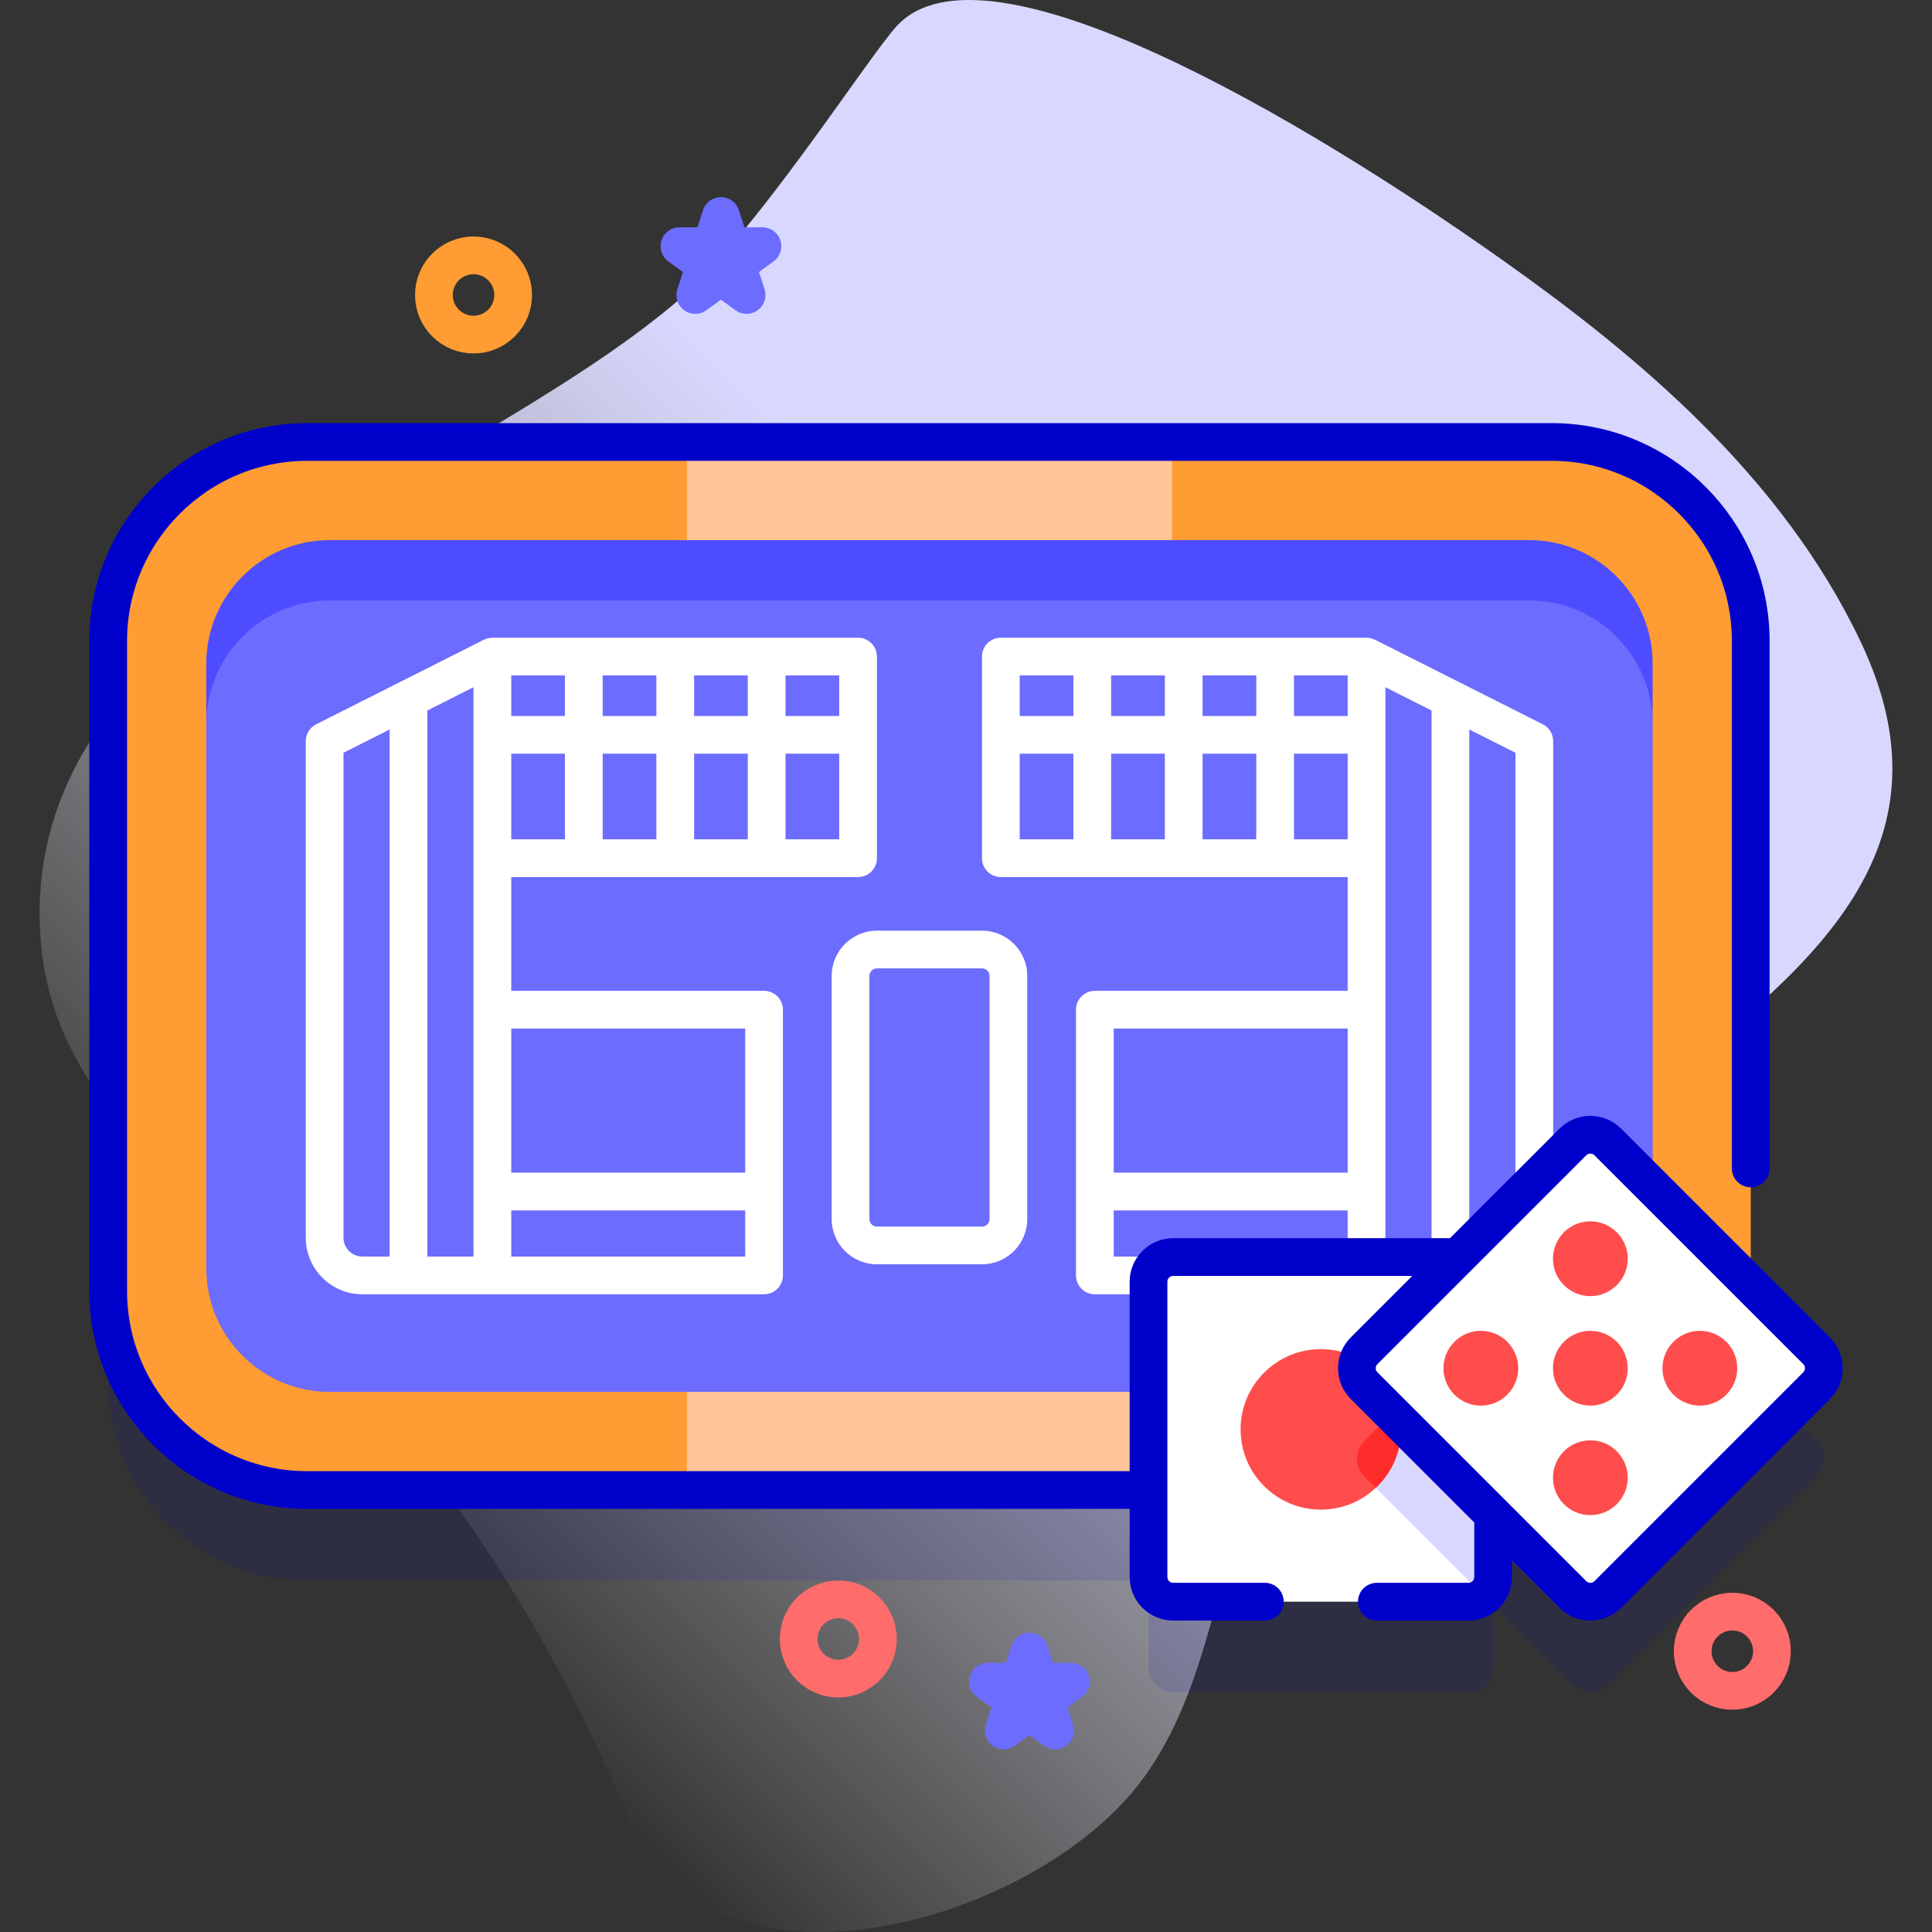
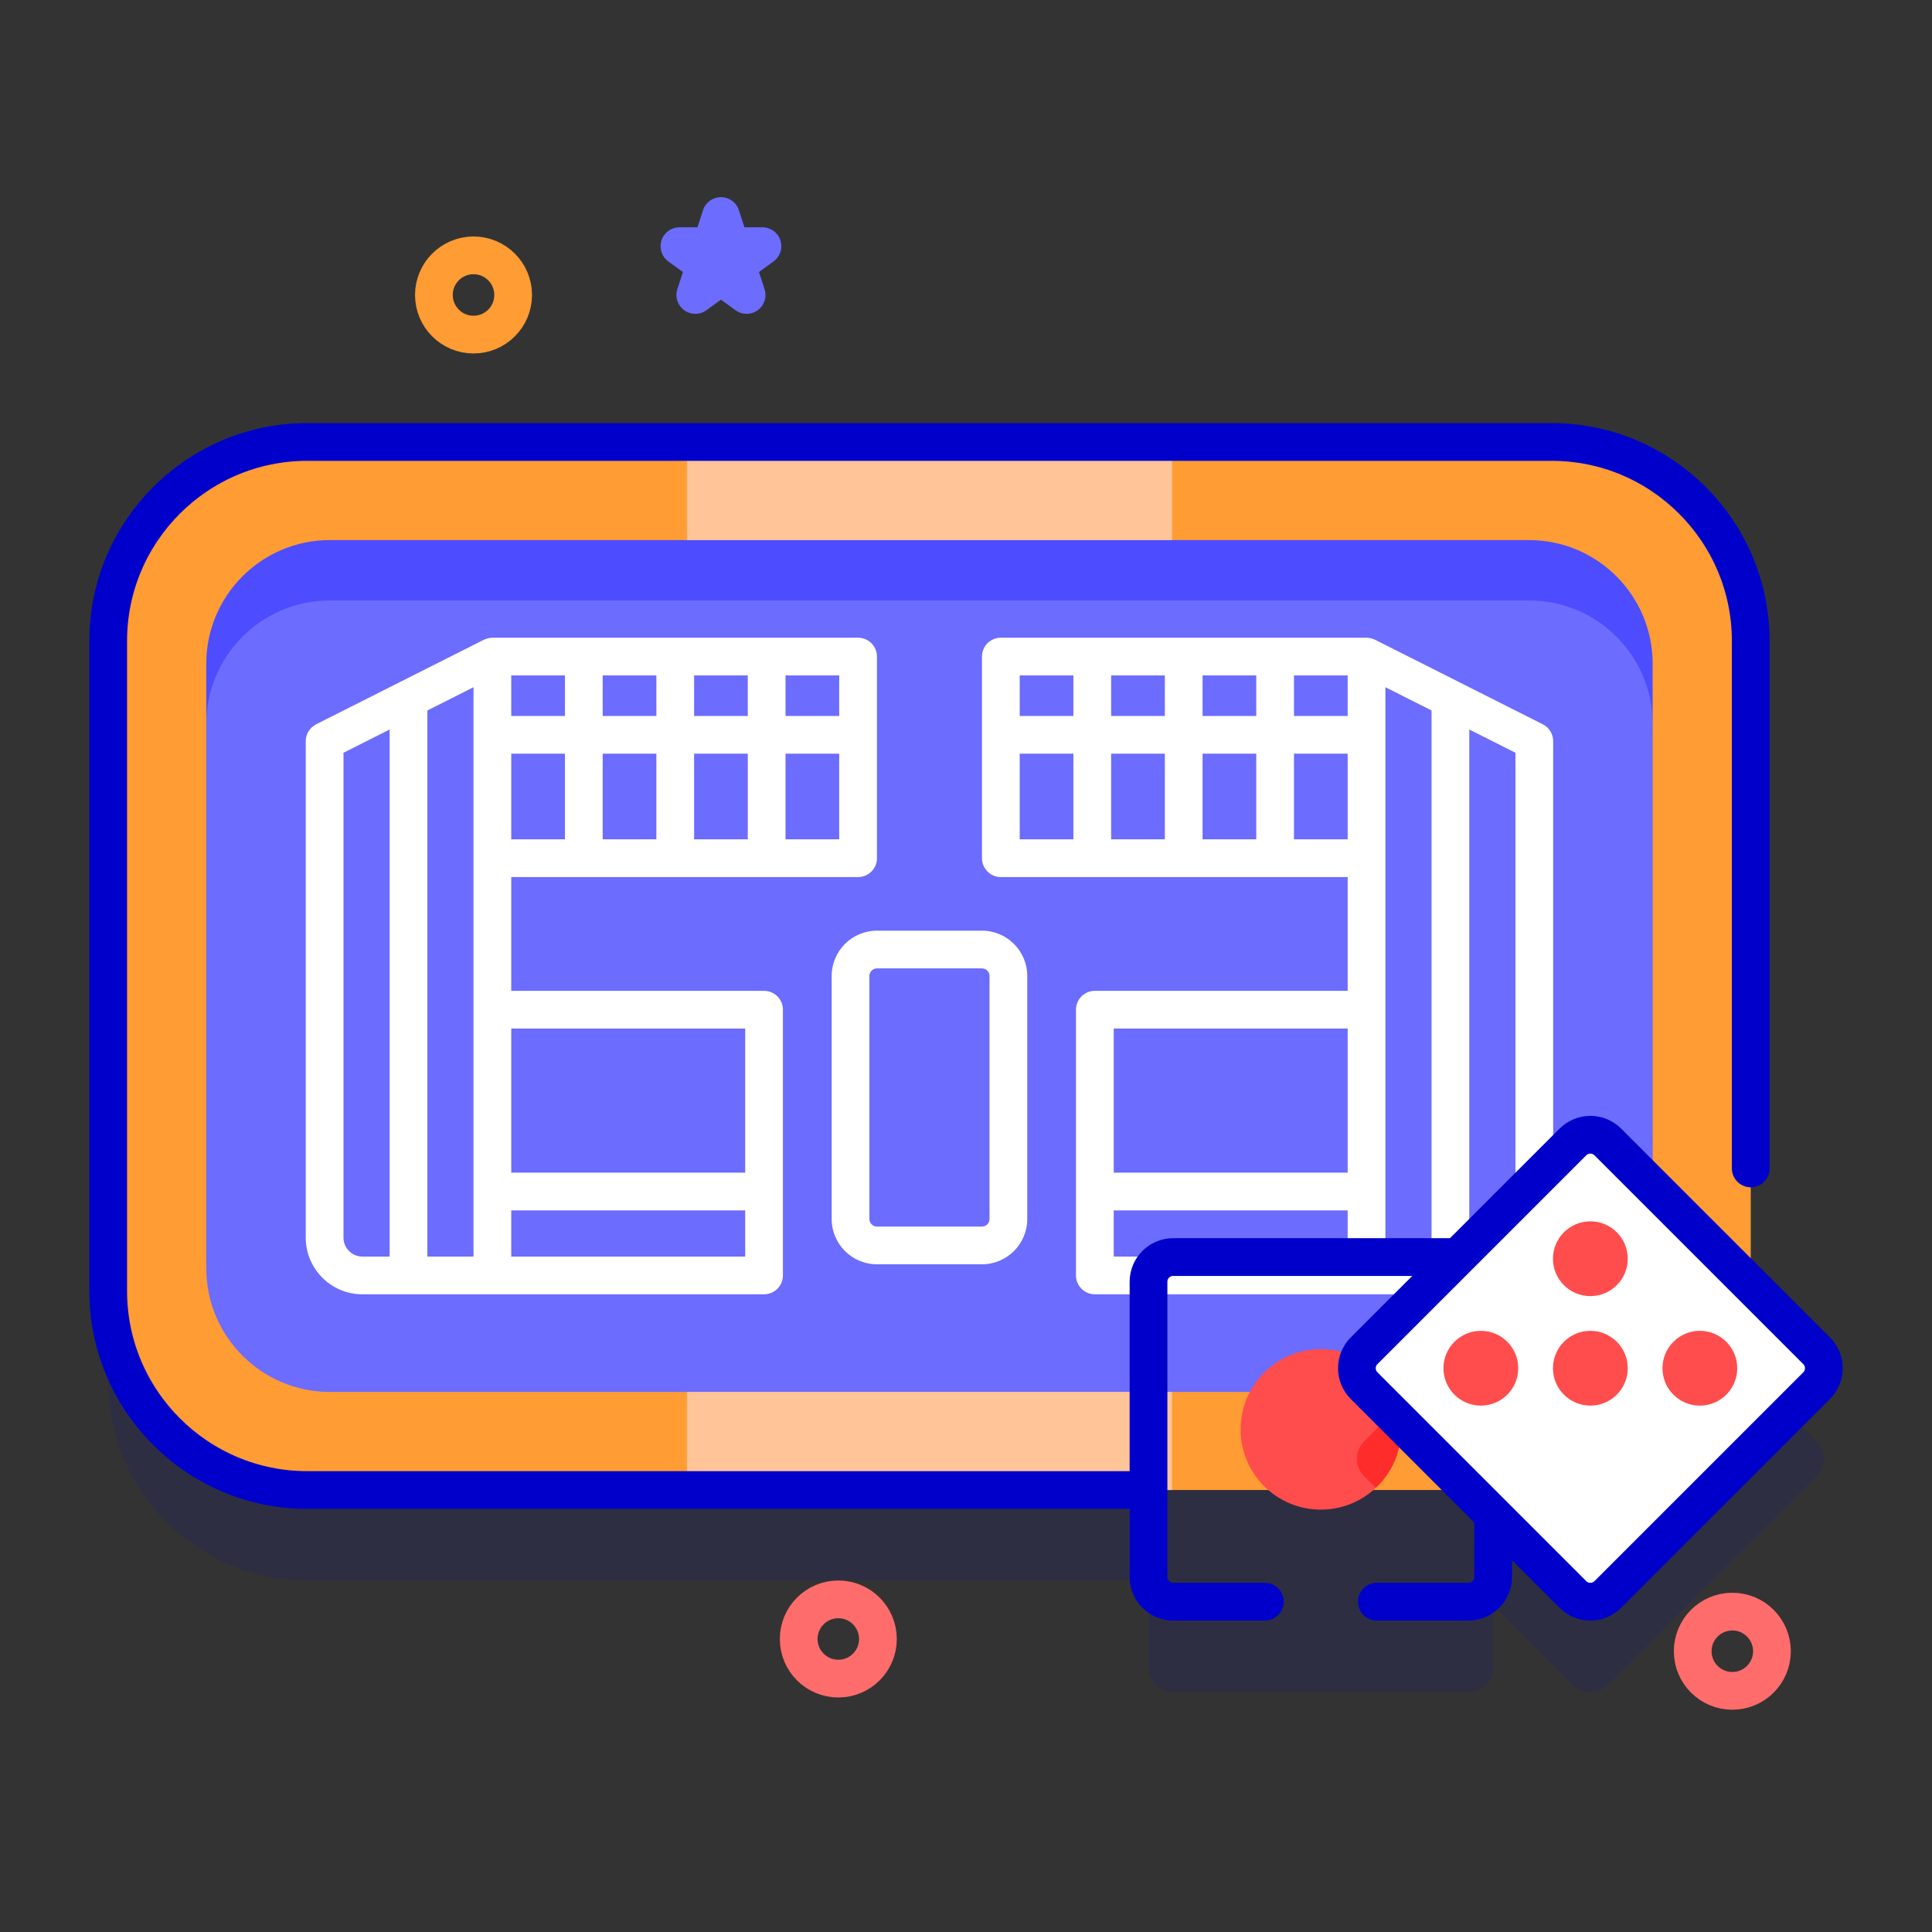
<svg xmlns="http://www.w3.org/2000/svg" version="1.1" id="Capa_1" x="0px" y="0px" viewBox="0 0 512 512" style="enable-background:new 0 0 512 512;" xml:space="preserve" width="512" height="512">
  <rect x="0" y="0" width="512" height="512" fill="#333333" stroke="none" />
  <g>
    <g>
      <linearGradient id="SVGID_1_" gradientUnits="userSpaceOnUse" x1="87.5" y1="408.257" x2="417.238" y2="78.519">
        <stop offset="0" style="stop-color:#FFFFFF;stop-opacity:0" />
        <stop offset="0.262" style="stop-color:#EDEDFF;stop-opacity:0.416" />
        <stop offset="0.629" style="stop-color:#D8D8FF" />
      </linearGradient>
-       <path style="fill:url(#SVGID_1_);" d="M493.181,170.253c-21.002-44.404-59.852-76.379-94.3-100.835&#10;&#09;&#09;&#09;C344.706,30.957,260.939-18.247,237.709,6.835c-7.819,8.442-37.915,55.876-58.814,73.491&#10;&#09;&#09;&#09;c-58.66,49.439-177.099,82.796-167.883,171.3c6.87,65.975,96.565,88.324,156.005,231.114&#10;&#09;&#09;&#09;c21.104,50.698,105.843,27.731,134.958-10.134c12.405-16.133,17.478-36.678,22.626-56.366&#10;&#09;&#09;&#09;C355.69,297.334,542.767,275.093,493.181,170.253z" />
    </g>
    <g>
      <g>
        <path style="opacity:0.1;fill:#0000CB;" d="M481.416,381.965l-17.448-17.448V193.86c0-29.08-23.66-52.73-52.73-52.73H81.398&#10;&#09;&#09;&#09;&#09;c-29.07,0-52.73,23.65-52.73,52.73v172.28c0,29.08,23.66,52.73,52.73,52.73h222.97v23.047c0,3.617,2.929,6.546,6.546,6.546&#10;&#09;&#09;&#09;&#09;h78.245c3.611,0,6.54-2.929,6.54-6.546v-16.506l21.135,21.135c2.555,2.556,6.699,2.556,9.254,0l55.327-55.327&#10;&#09;&#09;&#09;&#09;C483.971,388.664,483.971,384.52,481.416,381.965z" />
        <g>
          <g>
            <g>
              <path style="fill:#6C6CFF;" d="M447.958,175.86v160.28c0,10.46-3.75,20.03-9.99,27.46c-7.84,9.34-19.59,15.27-32.73,15.27&#10;&#09;&#09;&#09;&#09;&#09;&#09;&#09;H87.398c-13.14,0-24.89-5.93-32.73-15.27c-6.24-7.43-9.99-17-9.99-27.46V175.86c0-23.6,19.13-42.73,42.72-42.73h317.84&#10;&#09;&#09;&#09;&#09;&#09;&#09;&#09;C428.828,133.13,447.958,152.26,447.958,175.86z" />
            </g>
            <g>
              <path style="fill:#4D4DFF;" d="M405.238,133.13H87.398c-23.59,0-42.72,19.13-42.72,42.73v160.28&#10;&#09;&#09;&#09;&#09;&#09;&#09;&#09;c0,10.46,3.75,20.03,9.99,27.46V191.86c0-18.05,14.69-32.73,32.73-32.73h317.84c18.04,0,32.73,14.68,32.73,32.73V363.6&#10;&#09;&#09;&#09;&#09;&#09;&#09;&#09;c6.24-7.43,9.99-17,9.99-27.46V175.86C447.958,152.26,428.828,133.13,405.238,133.13z" />
            </g>
            <g>
              <path style="fill:#FF9C33;" d="M411.238,117.13H81.398c-29.07,0-52.73,23.65-52.73,52.73v172.28&#10;&#09;&#09;&#09;&#09;&#09;&#09;&#09;c0,29.08,23.66,52.73,52.73,52.73h329.84c29.07,0,52.73-23.65,52.73-52.73V169.86&#10;&#09;&#09;&#09;&#09;&#09;&#09;&#09;C463.968,140.78,440.308,117.13,411.238,117.13z M437.968,336.14c0,18.05-14.69,32.73-32.73,32.73H87.398&#10;&#09;&#09;&#09;&#09;&#09;&#09;&#09;c-18.04,0-32.73-14.68-32.73-32.73V175.86c0-18.05,14.69-32.73,32.73-32.73h317.84c18.04,0,32.73,14.68,32.73,32.73V336.14z" />
            </g>
            <rect x="182.03" y="117.13" style="fill:#FFC498;" width="128.575" height="26" />
            <rect x="182.03" y="368.87" style="fill:#FFC498;" width="128.575" height="26" />
            <g>
              <path style="fill:none;stroke:#0000CB;stroke-width:10;stroke-linecap:round;stroke-linejoin:round;stroke-miterlimit:10;" d="&#10;&#09;&#09;&#09;&#09;&#09;&#09;&#09;M463.963,309.644V169.858c0-29.074-23.654-52.729-52.729-52.729H81.401c-29.075,0-52.729,23.654-52.729,52.729v172.283&#10;&#09;&#09;&#09;&#09;&#09;&#09;&#09;c0,29.074,23.654,52.729,52.729,52.729h220.967" />
            </g>
          </g>
          <g>
            <path style="fill:#FFFFFF;" d="M207.487,267.581c0-2.762-2.239-5-5-5h-66.998v-30.149H227.4c2.761,0,5-2.238,5-5v-53.433&#10;&#09;&#09;&#09;&#09;&#09;&#09;c0-2.762-2.239-5-5-5h-96.913c-0.778,0.033-1.542,0.211-2.25,0.537l-44.46,22.41c-1.686,0.85-2.75,2.577-2.75,4.465v131.59&#10;&#09;&#09;&#09;&#09;&#09;&#09;c0,8.271,6.729,15,15,15l106.458-0.002c2.761,0,5-2.238,5-5L207.487,267.581z M197.487,272.581v38.189h-61.998v-38.189H197.487&#10;&#09;&#09;&#09;&#09;&#09;&#09;z M135.489,199.74h14.227v22.691h-14.227V199.74z M159.716,199.74h14.228v22.691h-14.228V199.74z M183.944,199.74h14.229&#10;&#09;&#09;&#09;&#09;&#09;&#09;v22.691h-14.229V199.74z M208.172,222.432V199.74H222.4v22.691H208.172z M222.4,189.74h-14.228v-10.741H222.4V189.74z&#10;&#09;&#09;&#09;&#09;&#09;&#09; M198.172,189.74h-14.229v-10.741h14.229V189.74z M173.944,189.74h-14.228v-10.741h14.228V189.74z M149.716,189.74h-14.227&#10;&#09;&#09;&#09;&#09;&#09;&#09;v-10.741h14.227V189.74z M91.029,328.001V199.49l12.23-6.165v139.676h-7.23C93.272,333.001,91.029,330.758,91.029,328.001z&#10;&#09;&#09;&#09;&#09;&#09;&#09; M113.259,188.285l12.229-6.164v150.88h-12.229V188.285z M197.487,332.999h-61.999v-12.229h61.999V332.999z" />
            <path style="fill:#FFFFFF;" d="M408.857,191.946l-44.46-22.41c-0.707-0.327-1.471-0.504-2.25-0.537h-96.913&#10;&#09;&#09;&#09;&#09;&#09;&#09;c-2.761,0-5,2.238-5,5v53.433c0,2.762,2.239,5,5,5h91.912v30.149h-66.998c-2.761,0-5,2.238-5,5l0,70.418c0,2.762,2.239,5,5,5&#10;&#09;&#09;&#09;&#09;&#09;&#09;h71.979c0.007,0,34.479,0.002,34.479,0.002c8.271,0,15-6.729,15-15v-131.59C411.607,194.523,410.543,192.796,408.857,191.946z&#10;&#09;&#09;&#09;&#09;&#09;&#09; M379.377,333.001h-12.229v-150.88l12.229,6.164V333.001z M357.147,189.74H342.92v-10.741h14.227V189.74z M332.92,189.74&#10;&#09;&#09;&#09;&#09;&#09;&#09;h-14.228v-10.741h14.228V189.74z M308.692,189.74h-14.229v-10.741h14.229V189.74z M284.463,178.999v10.741h-14.228v-10.741&#10;&#09;&#09;&#09;&#09;&#09;&#09;H284.463z M270.235,199.74h14.228v22.691h-14.228V199.74z M294.463,199.74h14.229v22.691h-14.229V199.74z M318.692,199.74&#10;&#09;&#09;&#09;&#09;&#09;&#09;h14.228v22.691h-14.228V199.74z M342.92,222.432V199.74h14.227v22.691H342.92z M295.149,272.581h61.998v38.189h-61.998V272.581&#10;&#09;&#09;&#09;&#09;&#09;&#09;z M295.148,320.771h61.999v12.229h-61.999V320.771z M401.607,328.001c0,2.757-2.243,5-5,5h-7.23V193.325l12.23,6.165V328.001z" />
            <path style="fill:#FFFFFF;" d="M260.235,246.635H232.4c-6.617,0-12,5.383-12,12v64.418c0,6.617,5.383,12,12,12h27.835&#10;&#09;&#09;&#09;&#09;&#09;&#09;c6.617,0,12-5.383,12-12v-64.418C272.235,252.018,266.852,246.635,260.235,246.635z M262.235,323.053c0,1.103-0.897,2-2,2&#10;&#09;&#09;&#09;&#09;&#09;&#09;H232.4c-1.103,0-2-0.897-2-2v-64.418c0-1.103,0.897-2,2-2h27.835c1.103,0,2,0.897,2,2V323.053z" />
          </g>
        </g>
        <g>
          <g>
            <g>
              <g>
-                 <path style="fill:#FFFFFF;" d="M395.699,339.672v78.245c0,3.617-2.929,6.546-6.54,6.546h-78.245&#10;&#09;&#09;&#09;&#09;&#09;&#09;&#09;&#09;c-3.617,0-6.546-2.929-6.546-6.546v-78.245c0-3.611,2.929-6.54,6.546-6.54h78.245&#10;&#09;&#09;&#09;&#09;&#09;&#09;&#09;&#09;C392.77,333.132,395.699,336.061,395.699,339.672z" />
-               </g>
-               <path style="fill:#D8D8FF;" d="M361.507,381.965c-2.555,2.555-2.555,6.699,0,9.254l31.776,31.776&#10;&#09;&#09;&#09;&#09;&#09;&#09;&#09;c1.473-1.2,2.416-3.028,2.416-5.078v-70.145L361.507,381.965z" />
+                 </g>
              <g>
                <path style="fill:none;stroke:#0000CB;stroke-width:10;stroke-linecap:round;stroke-linejoin:round;stroke-miterlimit:10;" d="&#10;&#09;&#09;&#09;&#09;&#09;&#09;&#09;&#09;M364.874,424.463h24.284c3.611,0,6.54-2.929,6.54-6.546v-78.245c0-3.611-2.929-6.54-6.54-6.54h-78.245&#10;&#09;&#09;&#09;&#09;&#09;&#09;&#09;&#09;c-3.617,0-6.546,2.929-6.546,6.54v78.245c0,3.617,2.929,6.546,6.546,6.546h24.279" />
              </g>
              <circle style="fill:#FF4D4D;" cx="350.035" cy="378.799" r="21.267" />
              <path style="fill:#FF2C2C;" d="M361.507,391.219l3.07,3.07c4.131-3.88,6.726-9.375,6.726-15.49&#10;&#09;&#09;&#09;&#09;&#09;&#09;&#09;c0-2.016-0.299-3.959-0.823-5.807l-8.973,8.973C358.951,384.52,358.951,388.664,361.507,391.219z" />
            </g>
          </g>
          <g>
            <g>
              <g>
                <path style="fill:#FFFFFF;" d="M416.834,422.546l-55.327-55.327c-2.556-2.556-2.556-6.699,0-9.254l55.327-55.327&#10;&#09;&#09;&#09;&#09;&#09;&#09;&#09;&#09;c2.556-2.556,6.699-2.556,9.254,0l55.327,55.327c2.556,2.556,2.556,6.699,0,9.254l-55.327,55.327&#10;&#09;&#09;&#09;&#09;&#09;&#09;&#09;&#09;C423.533,425.102,419.39,425.102,416.834,422.546z" />
                <path style="fill:none;stroke:#0000CB;stroke-width:10;stroke-linecap:round;stroke-linejoin:round;stroke-miterlimit:10;" d="&#10;&#09;&#09;&#09;&#09;&#09;&#09;&#09;&#09;M426.088,302.638c-2.556-2.555-6.699-2.556-9.254,0l-55.327,55.327c-2.556,2.556-2.556,6.699,0,9.254l55.327,55.327&#10;&#09;&#09;&#09;&#09;&#09;&#09;&#09;&#09;c2.555,2.556,6.699,2.556,9.254,0l55.327-55.327c2.556-2.556,2.556-6.699,0-9.254L426.088,302.638z" />
              </g>
            </g>
            <g>
              <circle style="fill:#FF4D4D;" cx="421.461" cy="333.574" r="9.91" />
              <circle style="fill:#FF4D4D;" cx="421.461" cy="362.592" r="9.91" />
-               <circle style="fill:#FF4D4D;" cx="421.461" cy="391.61" r="9.91" />
            </g>
            <g>
              <circle style="fill:#FF4D4D;" cx="450.48" cy="362.592" r="9.91" />
              <circle style="fill:#FF4D4D;" cx="392.443" cy="362.592" r="9.91" />
            </g>
          </g>
        </g>
      </g>
      <circle style="fill:none;stroke:#FF9C33;stroke-width:10;stroke-linecap:round;stroke-linejoin:round;stroke-miterlimit:10;" cx="125.488" cy="78.172" r="10.5" />
      <circle style="fill:none;stroke:#FF6C6C;stroke-width:10;stroke-linecap:round;stroke-linejoin:round;stroke-miterlimit:10;" cx="459.086" cy="437.594" r="10.5" />
      <circle style="fill:none;stroke:#FF6C6C;stroke-width:10;stroke-linecap:round;stroke-linejoin:round;stroke-miterlimit:10;" cx="222.16" cy="434.35" r="10.5" />
      <polygon style="fill:none;stroke:#6C6CFF;stroke-width:10;stroke-linecap:round;stroke-linejoin:round;stroke-miterlimit:10;" points="&#10;&#09;&#09;&#09;191.058,57.248 193.655,65.24 202.058,65.24 195.26,70.18 197.856,78.172 191.058,73.232 184.26,78.172 186.856,70.18 &#10;&#09;&#09;&#09;180.058,65.24 188.461,65.24 &#09;&#09;" />
-       <polygon style="fill:none;stroke:#6C6CFF;stroke-width:10;stroke-linecap:round;stroke-linejoin:round;stroke-miterlimit:10;" points="&#10;&#09;&#09;&#09;272.812,437.671 275.409,445.663 283.812,445.663 277.013,450.602 279.61,458.594 272.812,453.655 266.013,458.594 &#10;&#09;&#09;&#09;268.61,450.602 261.812,445.663 270.215,445.663 &#09;&#09;" />
    </g>
  </g>
</svg>